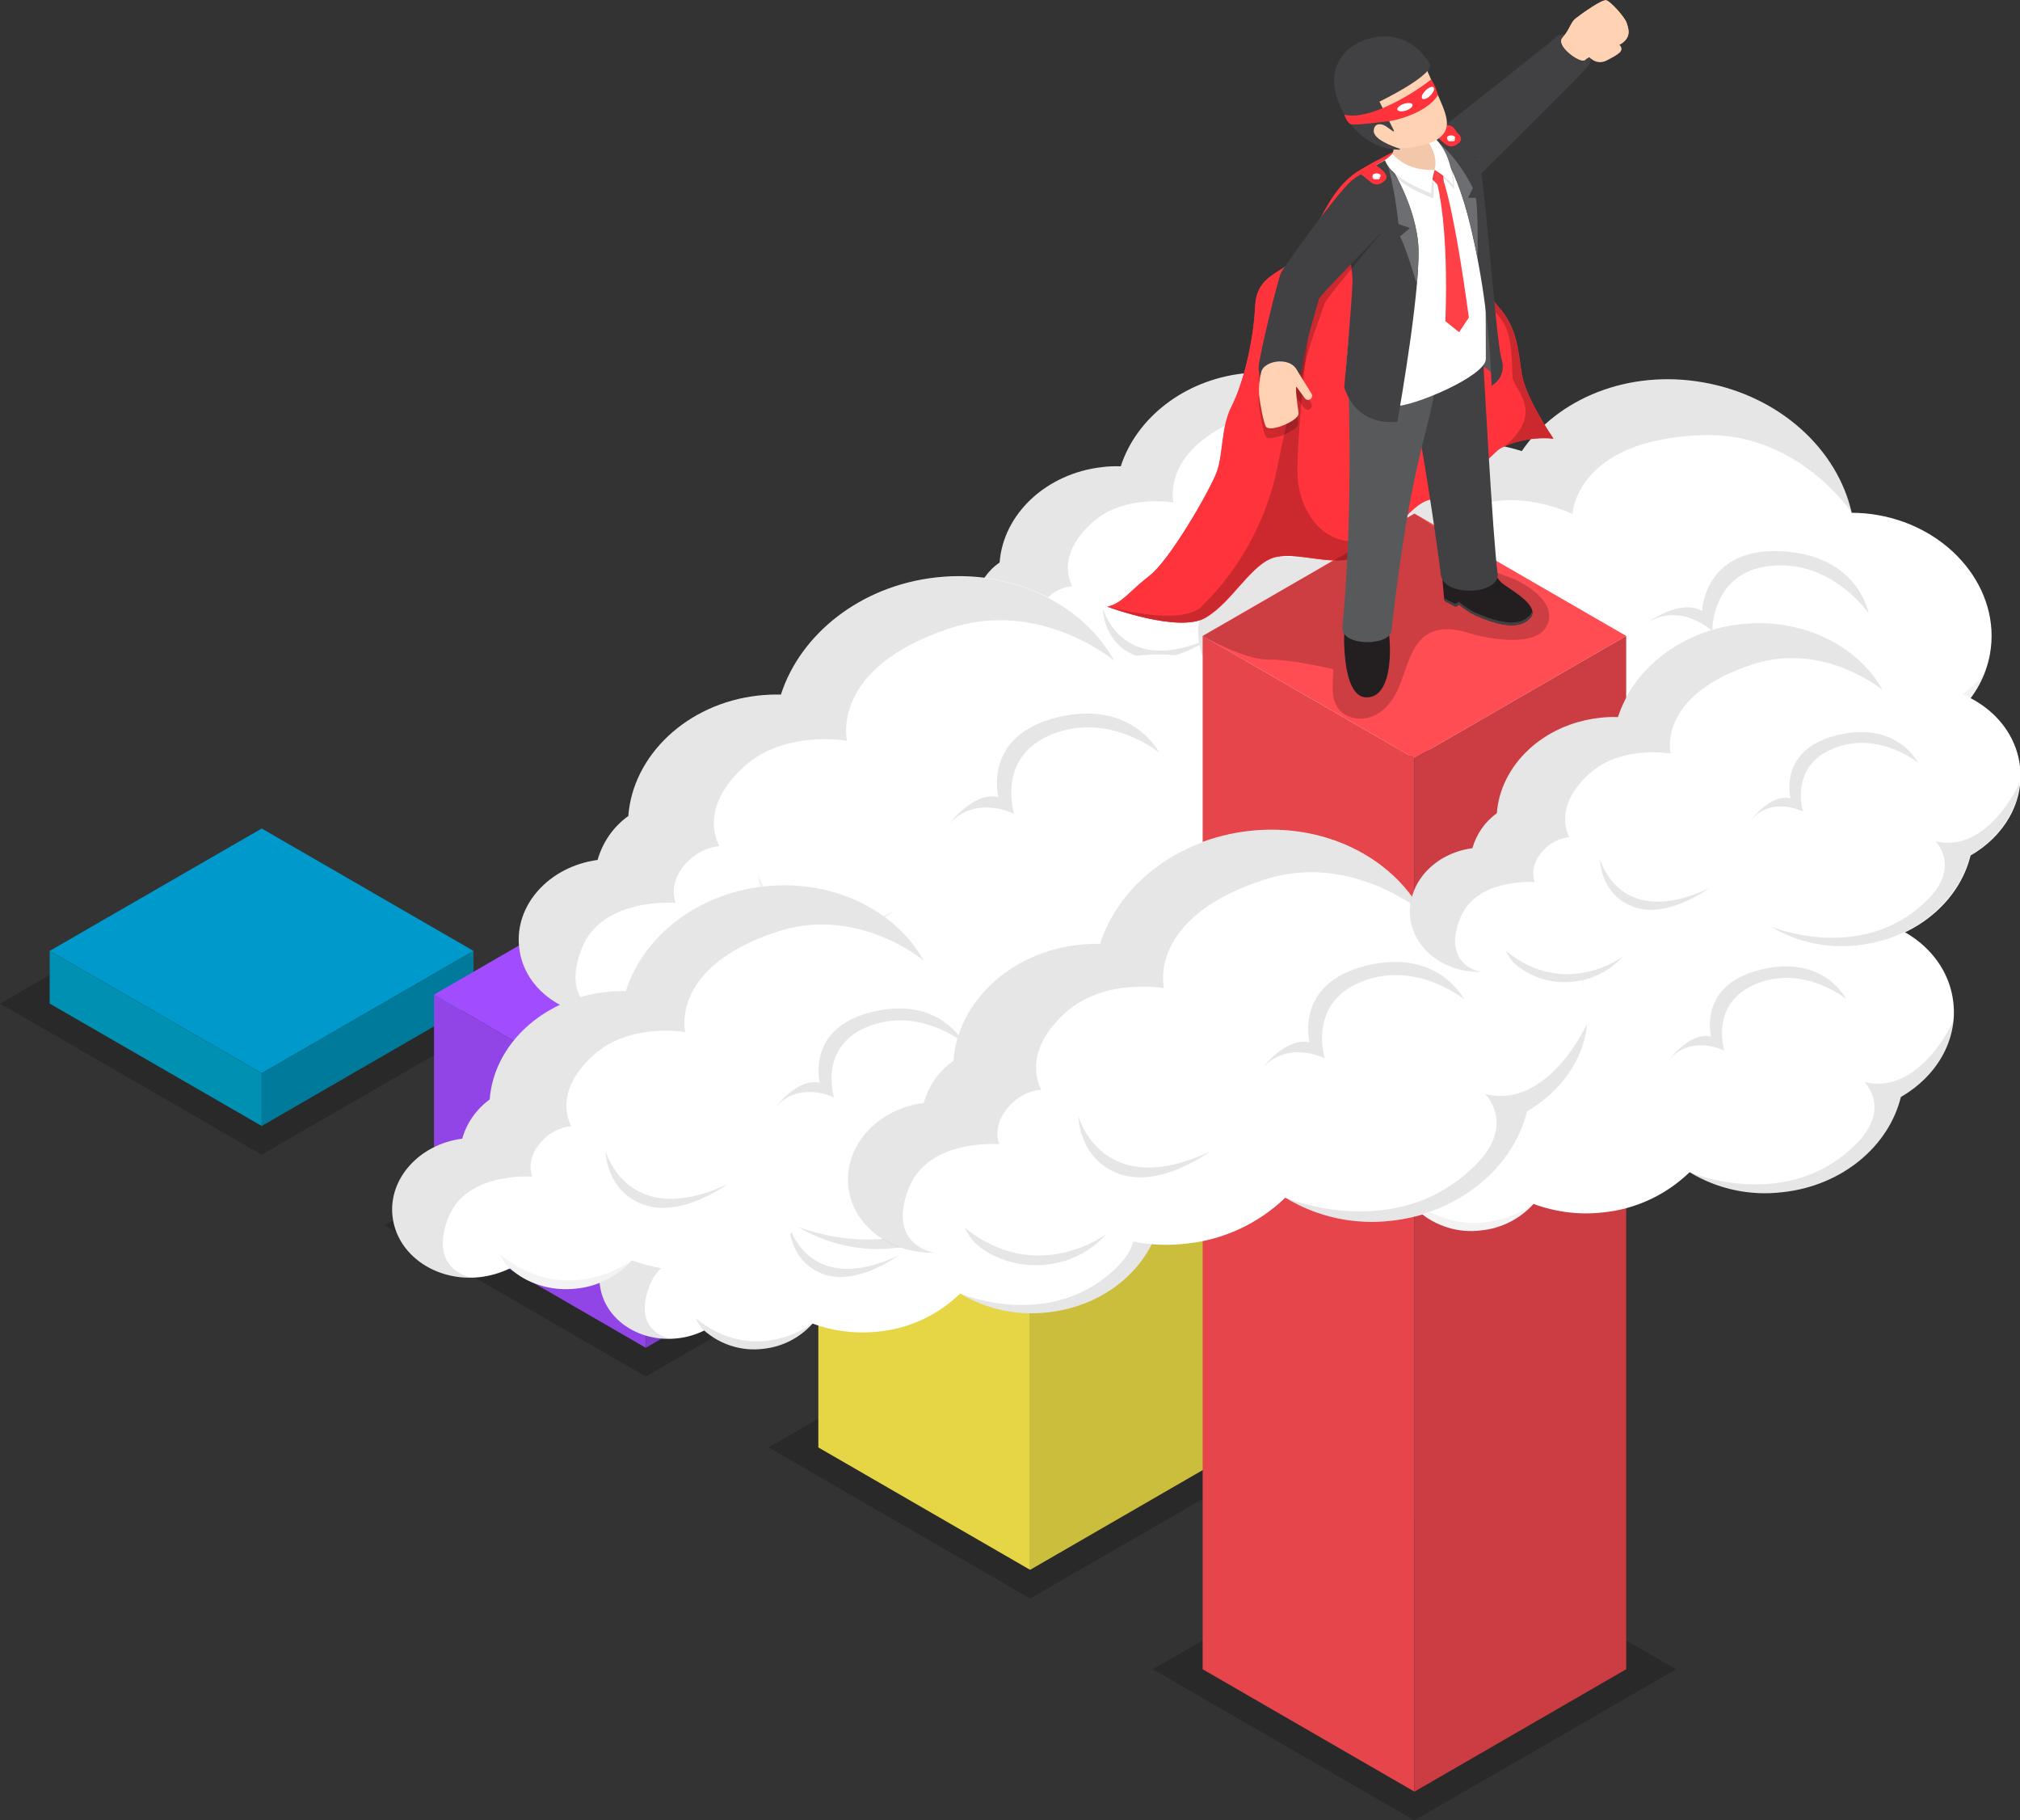
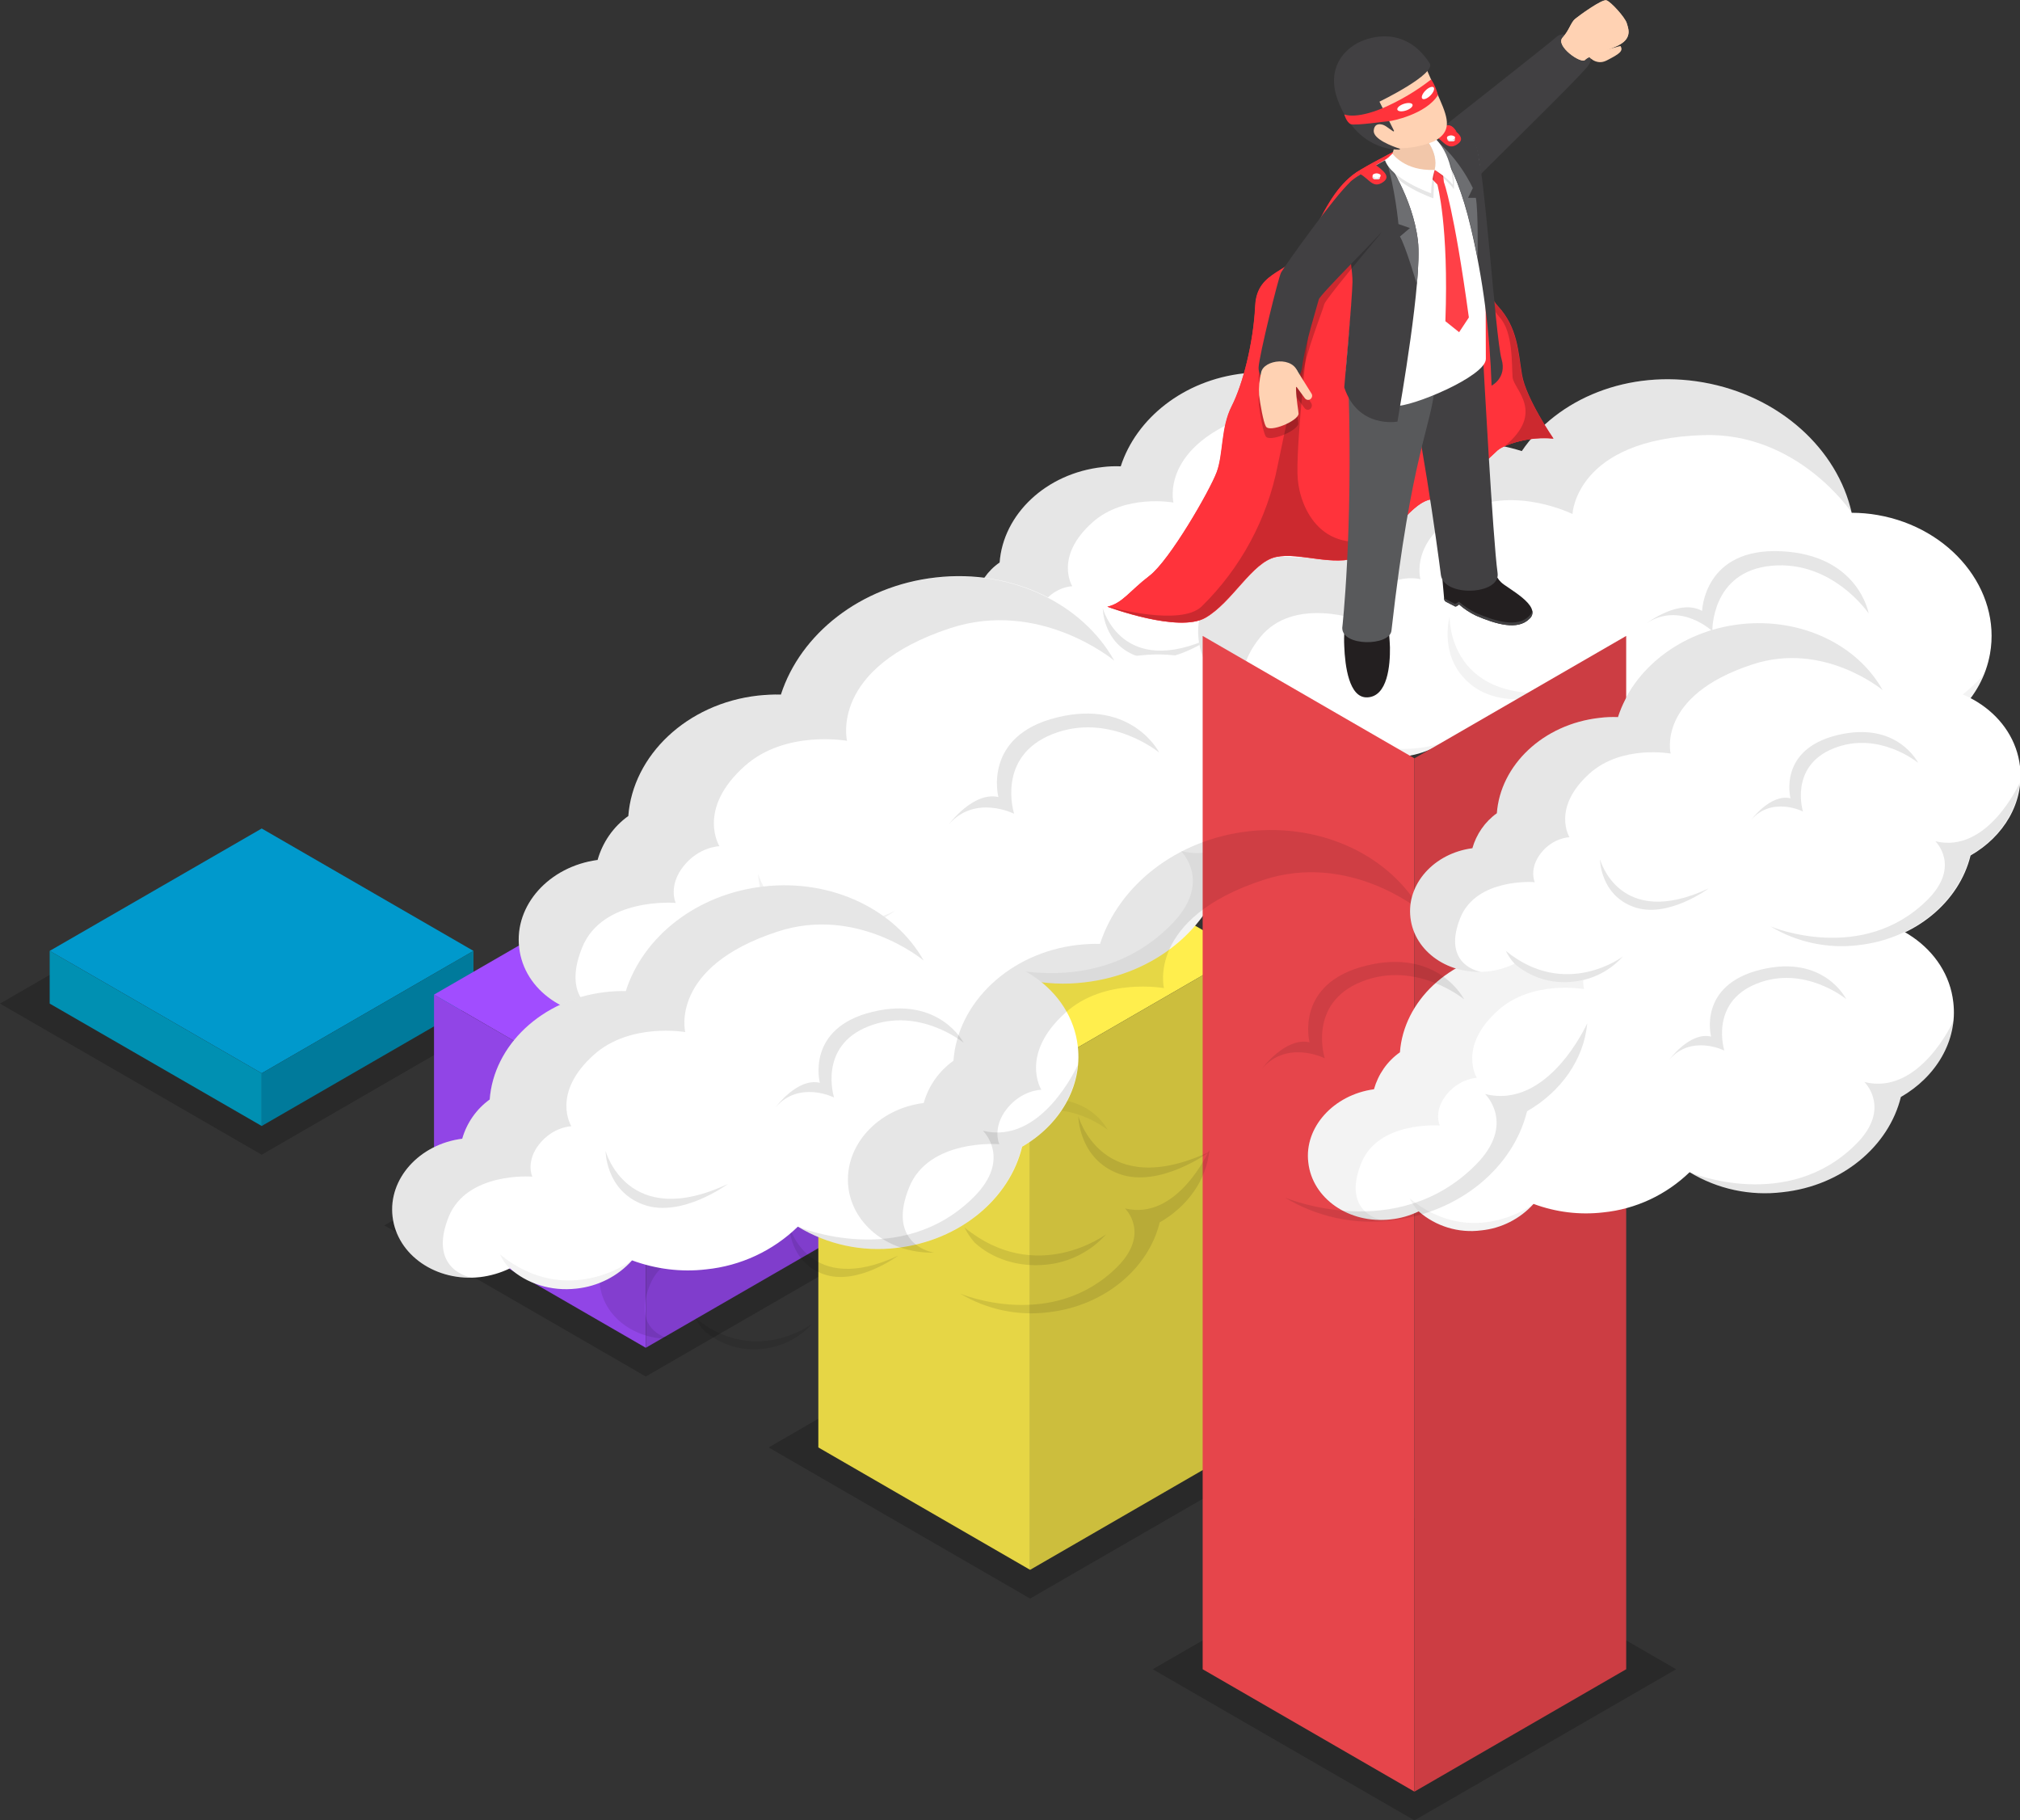
<svg xmlns="http://www.w3.org/2000/svg" version="1.1" id="Capa_1" x="0px" y="0px" width="808.9px" height="728.8px" viewBox="0 0 808.9 728.8" style="enable-background:new 0 0 808.9 728.8;" xml:space="preserve">
  <rect x="0" y="0" width="808.9" height="728.8" fill="#333333" stroke="none" />
  <style type="text/css">
	.st0{fill:#FFFFFF;}
	.st1{opacity:0.1;enable-background:new    ;}
	.st2{opacity:5.000000e-02;enable-background:new    ;}
	.st3{opacity:0.2;enable-background:new    ;}
	.st4{fill:#0099CC;}
	.st5{fill:#0090B2;}
	.st6{fill:#007A9B;}
	.st7{fill:#A14DFF;}
	.st8{fill:#9145E6;}
	.st9{fill:#803DCC;}
	.st10{fill:#FFEE4D;}
	.st11{fill:#E6D645;}
	.st12{fill:#CCBE3D;}
	.st13{fill:#FF4D53;}
	.st14{fill:#E6454B;}
	.st15{fill:#CC3D43;}
	.st16{fill:#414042;}
	.st17{fill:#FFD2B3;}
	.st18{fill:#FF333B;}
	.st19{fill:#58595B;}
	.st20{fill:#231F20;}
	.st21{fill:#6D6E71;}
	.st22{fill:#FF4047;}
	.st23{fill:#F2C7AA;}
	.st24{fill:#E6E7E8;}
</style>
  <title>docusign-encamina</title>
  <g id="Capa_2">
    <g id="Layer_1">
      <path class="st0" d="M390.5,239.1c1.6-5.6,5-10.6,9.8-13.9c1.4-19.2,18.5-35.7,41.2-38.2c2.4-0.3,4.8-0.4,7.3-0.3    c6.2-19.2,25.2-34.5,49.1-37.2c24.5-2.8,46.8,8.4,56.9,26.4c2.7-0.8,5.4-1.3,8.2-1.6c23.5-2.6,44.3,11.7,46.7,32.1    c1.7,14.5-6.5,28.1-19.8,35.7c-4.5,18.5-22.1,33.5-44.7,36c-12.3,1.5-24.7-1.2-35.2-7.5c-8.9,8.6-20.4,13.9-32.6,15.2    c-8.9,1-18-0.1-26.4-3.2c-5.1,5.7-12.1,9.3-19.7,10.1c-8.6,1.1-17.2-1.5-23.7-7.2c-3.3,1.6-6.9,2.7-10.6,3.1    c-15.7,1.8-29.6-7.8-31.2-21.5C364.1,253.5,375.2,241.1,390.5,239.1z" />
      <path class="st1" d="M365.6,266.9c1.5,12.8,13.9,22.1,28.5,21.7c-3-0.4-15.4-4.3-8.4-21.7c6.5-15.9,29.3-14.3,29.8-14.2    c-0.1-0.2-2.4-5.5,2.5-11.7s11.4-6.3,11.4-6.3s-7.4-11.7,8-25.5c12.9-11.6,32.5-8,32.5-8s-5.8-23.1,32.8-35.7    c28.3-9.3,51.6,9.9,52.1,10.3c-10-18-32.4-29.1-56.9-26.4c-24,2.7-43,18-49.1,37.2c-2.4-0.1-4.9,0-7.3,0.3    c-22.6,2.6-39.8,19-41.2,38.2c-4.8,3.4-8.2,8.3-9.8,13.9C375.2,241.1,364.1,253.5,365.6,266.9z" />
      <path class="st2" d="M509.9,270.5c10.6,6.4,23,9,35.2,7.5c22.5-2.5,40.2-17.5,44.7-36c11.2-6.4,18.8-17.1,19.9-29    c-0.3,0.5-12.9,28.5-33.8,23.4c0,0,10.4,10-3.2,23.5C546.8,285.7,510.6,270.7,509.9,270.5z" />
      <path class="st2" d="M404,280.3c0.9,1.8,2,3.5,3.4,5c6.5,5.7,15.2,8.3,23.7,7.2c7.6-0.8,14.6-4.4,19.7-10.1    C450.9,282.4,427.9,299.8,404,280.3z" />
      <path class="st2" d="M569,205c0,0-15.8-13-33.8-5.8s-12.2,25.3-12.2,25.3s-12.4-6.3-20.8,3.4c0,0,7.8-10.6,15.8-8.7    c0,0-5.2-19.5,18.8-25.3S569,205,569,205z" />
      <path class="st1" d="M485.1,255.2c0,0-16.5,12.3-30,7.4s-13.5-19.1-13.5-19.1S449.2,272,485.1,255.2z" />
      <polygon class="st3" points="0,401.8 104.8,341.3 209.5,401.8 104.8,462.3   " />
      <polygon class="st4" points="19.9,380.7 104.8,429.7 189.6,380.7 104.8,331.7   " />
      <polygon class="st5" points="104.8,429.7 104.8,450.8 19.9,401.8 19.9,380.7   " />
      <polygon class="st6" points="189.6,380.7 189.6,401.8 104.8,450.8 104.8,429.7   " />
      <polygon class="st3" points="153.9,490.6 258.6,430.1 363.4,490.6 258.6,551.1   " />
      <polygon class="st7" points="173.8,398.2 258.6,447.2 343.5,398.2 258.6,349.2   " />
      <polygon class="st8" points="258.6,447.2 258.6,539.6 173.8,490.6 173.8,398.2   " />
      <polygon class="st9" points="343.5,398.2 343.5,490.6 258.6,539.6 258.6,447.2   " />
      <polygon class="st10" points="327.7,381.4 412.5,430.4 497.3,381.4 412.5,332.5   " />
      <polygon class="st3" points="307.8,579.5 412.5,519 517.3,579.5 412.5,640   " />
      <polygon class="st11" points="412.5,430.4 412.5,628.5 327.7,579.5 327.7,381.4   " />
      <polygon class="st12" points="497.3,381.4 497.3,579.5 412.5,628.5 412.5,430.4   " />
      <path class="st0" d="M239.3,344.3c2-7.1,6.3-13.3,12.3-17.6c1.8-24.2,23.4-45,51.9-48.2c3-0.3,6.1-0.5,9.2-0.4    c7.8-24.2,31.8-43.5,62-46.9c30.8-3.5,59,10.6,71.7,33.2c3.4-1,6.8-1.7,10.3-2c29.6-3.3,55.9,14.8,58.8,40.5    c2.1,18.3-8.2,35.4-25,45c-5.7,23.3-27.9,42.2-56.3,45.4c-15.5,1.9-31.1-1.5-44.4-9.5c-11.2,10.8-25.7,17.6-41.2,19.2    c-11.2,1.3-22.6,0-33.2-4c-6.4,7.2-15.3,11.7-24.9,12.7c-11.6,1.3-22.5-2.4-29.9-9.1c-4.2,2-8.7,3.4-13.4,3.9    c-19.8,2.2-37.4-9.9-39.3-27.1C205.9,362.4,219.9,346.9,239.3,344.3z" />
      <path class="st1" d="M207.8,379.4c1.8,16.2,17.6,27.9,35.9,27.3c-3.7-0.5-19.4-5.4-10.6-27.3c8.1-20.1,36.9-18,37.5-17.9    c-0.2-0.3-3-7,3.1-14.7c6.3-7.9,14.4-8,14.4-8s-9.3-14.8,10.1-32.1c16.3-14.6,41-10.1,41-10.1s-7.3-29.1,41.3-45.1    c35.7-11.7,65.1,12.5,65.7,13c-12.7-22.7-40.9-36.7-71.7-33.2c-30.2,3.4-54.2,22.7-62,46.9c-3.1-0.1-6.1,0.1-9.2,0.4    c-28.5,3.2-50.1,24-51.9,48.2c-6,4.3-10.3,10.5-12.3,17.6C219.9,346.9,205.9,362.4,207.8,379.4z" />
      <path class="st2" d="M389.7,383.8c13.3,8.1,29,11.4,44.4,9.5c28.4-3.2,50.7-22.1,56.3-45.4c14.1-8.1,23.7-21.6,25.1-36.6    c-0.3,0.6-16.3,36-42.6,29.4c0,0,13.1,12.6-4.1,29.7C436.2,403.1,390.6,384.2,389.7,383.8z" />
      <path class="st2" d="M256.2,396.2c1.1,2.3,2.6,4.4,4.3,6.3c7.4,6.8,18.3,10.4,29.9,9.1c9.6-1,18.5-5.5,24.9-12.7    C315.3,399,286.4,420.9,256.2,396.2z" />
      <path class="st1" d="M464.2,301.3c0,0-19.9-16.4-42.7-7.4s-15.4,31.9-15.4,31.9s-15.6-7.9-26.2,4.3c0,0,9.8-13.3,19.9-11    c0,0-6.5-24.6,23.6-31.9S464.2,301.3,464.2,301.3z" />
      <path class="st2" d="M358.5,364.6c0,0-20.9,15.5-37.9,9.3s-17-24.1-17-24.1S313.3,385.9,358.5,364.6z" />
      <path class="st0" d="M520.3,223.4c3.9-6.2,9.8-11,16.8-13.4c8.5-22.7,35.1-36.6,63.4-31.6c3,0.5,6,1.3,8.9,2.2    c14.3-21.1,42.7-32.8,72.7-27.5c30.6,5.4,53.7,26.8,59.4,52.2c3.5,0,7,0.3,10.4,0.9c29.3,5.1,49.5,30,45,55.5    c-3.2,18.1-17.9,31.7-36.7,36.2c-12,20.7-38.7,32.6-66.8,27.6c-15.4-2.6-29.4-10.2-39.9-21.7c-13.8,7.2-29.6,9.6-44.9,6.8    c-11.2-1.9-21.7-6.5-30.8-13.2c-8.2,5.1-18,6.9-27.5,5.1c-11.5-2-21-8.6-26.1-17.2c-4.6,0.8-9.3,0.8-13.9,0    c-19.6-3.4-33.1-20-30.1-37.1C483.2,231.3,501,220.4,520.3,223.4z" />
      <path class="st1" d="M480.2,248.1c-2.8,16,9,31.7,26.7,36.4c-3.5-1.5-17.1-10.6-2.4-29.2c13.5-17,40.5-6.9,41.1-6.6    c-0.1-0.3-1-7.6,7.2-13.2c8.3-5.8,16-3.6,16-3.6s-4.7-16.7,18.7-27.9c19.7-9.4,42.2,1.8,42.2,1.8s1.2-30,52.4-31.6    c37.5-1.2,58.9,30.3,59.4,31c-5.7-25.3-28.8-46.8-59.4-52.1c-30-5.3-58.4,6.4-72.7,27.5c-2.9-0.9-5.9-1.7-8.9-2.2    c-28.3-5-54.9,8.9-63.4,31.6c-7,2.4-12.9,7.1-16.8,13.4C501,220.4,483.2,231.3,480.2,248.1z" />
      <path class="st2" d="M653.5,303.8c10.5,11.5,24.6,19.1,39.9,21.7c28.2,5,54.8-6.9,66.8-27.6c15.8-3.8,28.8-14,34.4-28    c-0.5,0.5-25.8,29.9-49.2,16.2c0,0,9,15.8-12.3,27.3C692.7,335.4,654.2,304.4,653.5,303.8z" />
      <path class="st2" d="M521.9,278c0.4,2.5,1.2,5,2.3,7.3c5.2,8.6,14.6,15.1,26.1,17.2c9.5,1.8,19.3-0.1,27.5-5.1    C577.8,297.3,543.9,310.1,521.9,278z" />
      <path class="st1" d="M748.3,245.6c0,0-14.4-21.3-38.8-19.1s-23.8,26.2-23.8,26.2s-12.7-12-26.3-3.2c0,0,13.2-10,22.2-4.9    c0,0,0.7-25.4,31.7-23.9S748.3,245.6,748.3,245.6z" />
      <path class="st2" d="M628.9,276.5c0,0-24.4,9-38.9-1.7s-9.5-27.9-9.5-27.9S579.5,284.1,628.9,276.5z" />
-       <polygon class="st13" points="481.6,254.6 566.4,303.6 651.2,254.6 566.4,205.6   " />
      <polygon class="st3" points="461.6,668.3 566.4,607.8 671.2,668.3 566.4,728.8   " />
      <polygon class="st14" points="566.4,303.6 566.4,717.3 481.6,668.3 481.6,254.6   " />
      <polygon class="st15" points="651.2,254.6 651.2,668.3 566.4,717.3 566.4,303.6   " />
      <path class="st16" d="M574.5,53.5c0,0,45.2-35.5,49-38.9s18.9,4.2,12,12.3c-6.8,7.9-38.1,38.1-45.3,45.7    C582.7,80.3,559.9,63.7,574.5,53.5z" />
      <path class="st17" d="M630.8,7.5c1.2-1,10.7-8,12.5-7.4s7.4,6.8,8.1,9.1s2.5,6.5-4.3,9.4s-10.8,3.7-12.4,5.4s-11.9-5.6-9-8.9    S629,9,630.8,7.5z" />
      <path class="st17" d="M647.1,18.6c-2.5,1-4.6,1.8-6.3,2.5c-3.1,1.1-5.1,1.9-6.1,2.9c-1.6,1.6-11.9-5.6-9-8.9    c2.2-2.4,2.9-4.6,3.9-6.1l0,0c0.3-0.5,0.7-1,1.2-1.4c1.2-1,10.7-8,12.5-7.4s7.4,6.8,8.1,9.1S653.9,15.7,647.1,18.6z" />
-       <path class="st17" d="M635.7,21.9c0,0.4,3.3,4.6,7.7,2.3c5.1-2.6,6.8-3.8,5.5-5.8C647.4,16.1,638.7,22,635.7,21.9z" />
+       <path class="st17" d="M635.7,21.9c0,0.4,3.3,4.6,7.7,2.3c5.1-2.6,6.8-3.8,5.5-5.8z" />
      <path class="st18" d="M578.9,50.4c0,0-31.4,15-37.3,19.7c-7.3,5.8-11.5,14.2-17.7,27s-20.6,10.3-21.3,25.4s-5,31.5-9.4,40.1    s-3.3,19.1-6,26.4s-18.8,35.3-26.9,41.5s-10.8,11-16.9,12.4c0,0,28.3,10.6,39.2,4.5s18.8-22.4,28.4-24.4s22.6,4,33.4,0    s19.6-21.3,28.3-23s24.4-17.4,27-19.7s13.1-5.8,22.3-4.7c0,0-11.1-16.1-12.7-25.5s-1.6-18.8-9.7-27.6s-13-39-12.6-48.4    S584.4,48.2,578.9,50.4z" />
      <path class="st18" d="M622.1,175.6c-6.6-0.6-13.3,0.4-19.5,3c-1,0.4-2,1-2.9,1.7c-2.6,2.4-18.4,18-27,19.7    c-5.5,1.1-11,8.4-17,14.6c-3.5,3.7-7.3,7-11.3,8.4c-10.8,4-23.7-2-33.4,0s-17.6,18.2-28.4,24.4c-10.5,5.9-37.2-3.8-39.1-4.5l0,0    l0,0l0,0c6.1-1.4,8.8-6.2,16.9-12.4s24.2-34.2,26.9-41.5s1.7-17.8,6-26.4s8.6-25,9.4-40.1s15-12.6,21.3-25.4s10.4-21.2,17.7-27    c6-4.7,37.3-19.7,37.3-19.7c5.5-2.2,8.6,14.2,8.2,23.7c-0.3,6.8,2.2,24.6,6.7,37.1l0,0c1.7,4.8,3.7,8.9,5.9,11.3    c8,8.7,8.1,18.1,9.7,27.6S622.1,175.6,622.1,175.6z" />
-       <path class="st19" d="M598,151c0,0-0.6-3.5-5.8-4.6l2.7-23.9C597.2,131.8,598.2,141.4,598,151z" />
      <path class="st3" d="M555.7,214.5c-3.5,3.7-7.3,7-11.3,8.4c-10.8,4-23.7-2-33.4,0s-17.6,18.2-28.4,24.4c-10.6,6-37.8-4-39.1-4.5    c1.3,0.4,29.3,8.1,37.7,0c15.7-15.4,26.3-35.1,30.5-56.7c5.9-29.2,12-52.1,12.3-53c-0.2,1.3-5.4,47.8-4.3,58.9    C520.7,203.4,529.4,224,555.7,214.5L555.7,214.5z" />
      <path class="st3" d="M622.1,175.6c-6.6-0.6-13.3,0.4-19.5,3c16.4-13.7,3.5-22.6,3.1-27.6s0.3-18-5.2-24    c-5.3-5.8-6.6-15.1-6.7-15.8c1.7,4.8,3.7,8.9,5.9,11.3c8,8.7,8.1,18.1,9.7,27.6S622.1,175.6,622.1,175.6z" />
      <path class="st3" d="M537.6,87.8c0,0-0.8,15.6-13.4,22.8s-12.5,16.7-12.5,16.7s3.5-11.3,13-13.4S537,100.9,537.6,87.8z" />
-       <path class="st3" d="M604.7,231.2c-9.2-3.2-14.6-7-22.5-6.1c0.1-0.8,0.3-1.6,0.5-2.4c2.2-6.5-16.3-17-16.3-17l-84.8,49    c0,0,17.2,9.7,26.6,9.4c6.9-0.2,19.4,2.4,25.7,3.8c0,0.2,0,0.4,0,0.5c-0.1,5-1.1,10.5,1.6,14.7s8.7,5.6,13.5,3.9    s8.3-5.8,10.5-10.4c3.9-8.1,5-18.9,12.9-23.1c4.8-2.5,10.7-1.7,16,0s26.9,6.5,31.2-3.3S608.8,232.6,604.7,231.2z" />
      <path class="st20" d="M598.7,229.1c0.4,1.5,1.2,2.8,2.3,3.9c2.2,2.4,16.8,9.4,11.5,14.7c-4.7,4.8-13.5,2.2-21.4-1.2    c-2.5-1.2-4.8-2.7-6.8-4.5c0,0-1.2,1-1.5,0.8l-3.7-1.9c-0.5-0.2-0.8-0.7-0.8-1.2c0,0-0.9-10-1.2-13.4S596.5,219.9,598.7,229.1z" />
      <path class="st16" d="M613.6,244.4c0.1,0.6,0.1,1.3-0.1,1.9c-0.2,0.5-0.5,1-1,1.4c-4.7,4.8-13.4,2.2-21.4-1.2    c-2.5-1.2-4.8-2.7-6.8-4.5c0,0-1.2,1-1.5,0.8l-0.1-1.1c0.3,0.1,1.5-0.8,1.5-0.8c2.1,1.8,4.4,3.3,6.8,4.5c8,3.4,16.7,6,21.4,1.2    C613,246,613.4,245.3,613.6,244.4z" />
      <path class="st16" d="M582.7,241.8l-3.7-1.9c-0.5-0.2-0.8-0.7-0.8-1.2l0.1,1.1c0,0.5,0.4,1,0.8,1.2l3.7,1.9L582.7,241.8z" />
      <path class="st16" d="M594,145.1c0,0,3.8,70.8,5.7,84.3c1.3,8.8-21.5,9.8-22.7,0.8c-1.5-12-8.6-62.7-13.7-79.3    S588,116.4,594,145.1z" />
      <path class="st20" d="M538.4,252.4c-0.2,2.1-0.2,4.2-0.1,6.3c0.3,7.9,1.9,20.8,9.2,20.5c8.2-0.3,9.2-12.9,9.1-20    c-0.1-3.2-0.4-5.6-0.4-5.9c0-8.3-4.7-9.6-8.4-9.5S538.4,243.1,538.4,252.4z" />
      <path class="st19" d="M540,155.2c1.8,58.3-2.5,96.2-2.5,96.2c0,7.5,19,7.3,19.7,1.1c8-71.2,16.3-82.6,17.3-97.8    C575.7,137.7,539.7,127.1,540,155.2z" />
      <path class="st0" d="M589.7,56.1c-4.7-4.2-12.4-4.7-17.8-1.5c-3.2,1.9-7.4,3.9-11.7,6.3c-6.5,3.7-17,9.3-18.7,11.7    c-2.5,3.5,0.6,19.5,0.6,40.4L539,148c0,3,1.3,12.5,19.7,14.5c6.1,0.7,36.3-11.8,36.3-18.8C594.9,124.7,595.4,61.2,589.7,56.1z" />
      <path class="st16" d="M572.4,54.4c0,0,9.9,7.9,16.6,36.8c4.9,20.7,7.6,41.9,8.3,63.2c0,0,6.2-3.1,4-10.6c-2.6-9.1-7-81.3-10.7-87    S577,51.8,572.4,54.4z" />
      <path class="st16" d="M555.1,63.9c0,0,10.7,15.2,12.7,32.5c1.8,15.3-7,65.3-8.2,72.4c0,0-15.8,2.9-21.3-13.7    c0,0,3.2-35.5,3.3-42.3s-5.1-33.3-1.3-39.4C542,70.7,553.8,64.7,555.1,63.9z" />
      <path class="st21" d="M560,89.7l4.6,1.6l-4,3.4c2.2,3.6,6.6,18.6,6.8,19.2c0.6-7.2,0.9-13.5,0.4-17.4    c-2.2-18.1-12.7-32.5-12.7-32.5C558.7,75.4,560,89.7,560,89.7z" />
      <path class="st21" d="M572.5,54.4c0.6,0.5,10,8.8,16.6,36.8c0.9,3.8,1.7,7.5,2.4,11.2c0.1,0.4,0.2,0.8,0.2,1.1    c0-0.7,0.3-18.8-0.7-24.3h-3.1l1.9-3.9C589.8,75.4,583.7,61.7,572.5,54.4z" />
      <path class="st22" d="M574.5,68l2.9-2.3l0.8,7.2c0,0,4,10.3,10,54.2l-3.9,5.9l-5.5-4.4c1.4-38.1-3.2-54.7-3.2-54.7l-4.8-5    L574.5,68z" />
      <path class="st23" d="M558.7,54.5c0.1,2.1-0.6,6.8-1.8,8.5c-1.4,1.8,9.1,8.8,17.7,5.1c2.9-1.2,1.1-10.7-4.4-14.3    c0,0-4.8-3.9-7.7-2.7C562.4,51,558.6,52.2,558.7,54.5z" />
      <path class="st1" d="M558.5,63.4c0,0,4,5.3,16,4.7c0,0-0.3,5.2-0.5,11.3c0,0-15.9-5.5-18.4-13.2C556.6,65.3,557.6,64.3,558.5,63.4    z" />
      <path class="st0" d="M557.6,61.5c0,0,4.9,7.1,16.9,6.5c-0.9,3.1-1.4,6.3-1.4,9.4c0,0-15.9-5.6-18.5-13.3    C555.7,63.4,556.6,62.5,557.6,61.5z" />
      <path class="st1" d="M574.5,68c0,0,5.7,5,7.7,7.7c0,0,1.4-13.4-8.7-20l-3.9-1.6C569.6,54.1,576.3,60.3,574.5,68z" />
      <path class="st0" d="M574.5,68c0,0,5.3,3.3,7.3,6c0,0,0.2-13-8.7-20l-3.4,0.1C569.6,54.1,576.3,60.3,574.5,68z" />
      <path class="st18" d="M543,69.1c4.6,1,6.1,6.5,10.2,4.2s1.4-4.6-3.2-7.9L543,69.1z" />
      <path class="st24" d="M552.8,70.3c0,0.1,0,0.1,0,0.2l0,0c0,0.1,0,0.1-0.1,0.2l0,0c0,0.1-0.1,0.1-0.1,0.1l-0.1,0.1l-0.1,0.1    c-0.1,0.1-0.2,0.1-0.3,0.1H552h-0.2h-0.2H551h-0.3l0,0l-0.2-0.1l0,0l-0.4,0c-0.1-0.1-0.3-0.2-0.4-0.3c-0.1-0.1-0.1-0.2-0.1-0.3V71    c0,0.3,0.2,0.5,0.5,0.7l0.2,0.1h0h0.1h0.1h0.1h0.2h0.7h0.1h0.1h0.2h0.1l0,0c0.1,0,0.2-0.1,0.3-0.1l0,0l0.1-0.1l0.1-0.1l0,0    l0.1-0.1l0,0l0,0l0,0v-0.1l0,0l0,0v-0.1c0,0,0-0.1,0-0.1l0,0L552.8,70.3z" />
      <path class="st0" d="M552.4,69.7c0.4,0.1,0.6,0.5,0.4,0.9c-0.1,0.2-0.2,0.4-0.4,0.4c-0.7,0.4-1.6,0.4-2.3,0    c-0.4-0.1-0.6-0.5-0.4-0.9c0.1-0.2,0.2-0.4,0.4-0.4C550.8,69.3,551.7,69.3,552.4,69.7z" />
      <path class="st18" d="M572.5,53.5c4.6,1,6.4,6.9,10.5,4.6s1.6-4.5-3-7.8L572.5,53.5z" />
      <path class="st24" d="M582.7,55.1c0,0.1,0,0.1,0,0.2l0,0c0,0.1,0,0.1-0.1,0.2l0,0c0,0.1-0.1,0.1-0.1,0.1l-0.1,0.1l-0.1,0.1    c-0.1,0.1-0.2,0.1-0.3,0.1h-0.1h-0.2h-0.2h-0.7h-0.3l0,0l-0.2-0.1l0,0l-0.2-0.1c-0.1-0.1-0.3-0.2-0.4-0.3    c-0.1-0.1-0.1-0.2-0.1-0.3v0.7c0,0.3,0.2,0.5,0.5,0.7l0.2,0.1h0h0.1h0.1h0.1h0.2h0.7h0.1h0.1h0.2h0.1l0,0c0.1,0,0.2-0.1,0.3-0.1    l0,0l0.1-0.1l0.1-0.1l0,0l0.1-0.1l0,0l0,0l0,0V56l0,0l0,0v-0.1c0,0,0-0.1,0-0.1l0,0L582.7,55.1z" />
      <path class="st0" d="M582.2,54.5c0.4,0.1,0.6,0.5,0.4,0.9c-0.1,0.2-0.2,0.4-0.4,0.4c-0.7,0.4-1.6,0.4-2.3,0    c-0.4-0.1-0.6-0.5-0.4-0.9c0.1-0.2,0.2-0.4,0.4-0.4C580.7,54.1,581.5,54.1,582.2,54.5z" />
      <path class="st17" d="M559.1,17c1,0,7.2,0.9,9.7,5.1l7.8,17.8c3.5,8,4.7,12.8-2.2,16.6c0,0-18.8,8.7-30.5-4.3    c0,0-16.2-19.9,0.6-32.1C549.7,16.4,556.2,16.9,559.1,17z" />
      <path class="st16" d="M543.5,17.3c5.8-3.1,19.5-6.6,29,8c2.8,4.3-20.1,15.4-20.1,15.4l5.8,11.6c0.1,0.1,0,0.2-0.1,0.3    c-0.1,0-0.1,0-0.2,0l-2.7-1.9c-0.6-0.4-1.3-0.8-2.1-0.9c-1.2-0.2-2.8,0-3,2.5c-0.2,3.5,7.6,6.3,10.3,7.2c0.1,0,0.2,0.1,0.2,0.2    c0,0.1-0.1,0.2-0.2,0.2c-3.5,0.1-16.7-0.9-24-18.1C530.8,29,536.9,20.9,543.5,17.3z" />
      <path class="st18" d="M573.1,31.8c-6,4.7-12.5,8.5-19.4,11.5c-11.1,4.6-15.4,2.5-15.4,2.5s0.9,3.2,2.6,3.9s14.5-1.2,15.4-1.2    s14.7-2.7,19.5-10.4C575.3,35.9,574.4,33.7,573.1,31.8z" />
      <ellipse transform="matrix(0.707 -0.707 0.707 0.707 141.182 415.269)" class="st0" cx="571.9" cy="37.2" rx="3.2" ry="1.4" />
      <ellipse transform="matrix(0.95 -0.313 0.313 0.95 14.773 178.117)" class="st0" cx="562.5" cy="43" rx="3.2" ry="1.4" />
      <path class="st3" d="M541,76.4c-6.6,5.8-26.9,34.4-28,36.5s-8.8,33.4-9,38c0,1.1,0.2,2.1,0.7,3.1c-0.6,2.6-0.8,5.4-0.6,8.1    c0.4,3.3,1.7,10.8,2.7,12.5c1.4,2.7,13.1-2.2,13.1-5.1c0-0.9-0.9-5.6-1-9.4c0-0.4,0-0.8,0-1.2h0.2l3.3,4.5    c0.6,0.7,1.6,0.9,2.3,0.3c0.6-0.5,0.8-1.4,0.5-2.1l-4.7-7.6c0.5-0.9,0.9-1.9,1-3c1.2-9.4,8-26.1,8.8-29.2    c0.5-2,17.5-22.2,22.2-27.8C556.8,88.6,547.6,70.7,541,76.4z" />
      <path class="st16" d="M541,72.6c-6.6,5.8-26.9,34.4-28,36.5s-8.8,33.4-9,38c-0.3,8.6,16.2,10,17.4,0c1.2-9.4,5.9-24,6.7-27.2    c0.5-2,22.8-23.9,27.4-29.5C559.9,85.1,547.6,66.9,541,72.6z" />
      <path class="st17" d="M519.4,148.3l5.8,9.3c0.5,0.8,0.2,1.8-0.6,2.3c0,0,0,0,0,0l0,0c-0.7,0.4-1.6,0.2-2.1-0.5l-3.3-4.5    c0,0-6.7,2.1-5.7-5.3S519.4,148.3,519.4,148.3z" />
      <path class="st17" d="M505,149.2c-0.7,2.9-1,6-0.8,9c0.4,3.3,1.7,10.8,2.7,12.5c1.4,2.7,13.1-2.2,13.1-5.1c0-0.9-0.9-5.6-1-9.4    c-0.1-3.3,1-6,0.9-6.4C518.4,142.3,505.9,143.9,505,149.2z" />
-       <path class="st0" d="M265.1,486.5c1.6-5.6,5-10.6,9.8-14c1.4-19.2,18.5-35.7,41.2-38.2c2.4-0.3,4.8-0.4,7.3-0.3    c6.2-19.2,25.2-34.5,49.1-37.2c24.5-2.8,46.8,8.4,56.9,26.4c2.7-0.8,5.4-1.3,8.1-1.6c23.5-2.6,44.4,11.7,46.7,32.1    c1.6,14.5-6.5,28.1-19.8,35.7c-4.5,18.5-22.1,33.5-44.7,36c-12.3,1.5-24.7-1.2-35.2-7.5c-8.9,8.6-20.4,14-32.7,15.2    c-8.9,1-18-0.1-26.4-3.2c-5.1,5.7-12.1,9.3-19.7,10.1c-8.6,1.1-17.2-1.6-23.7-7.3c-3.3,1.6-6.9,2.7-10.6,3.1    c-15.7,1.8-29.6-7.8-31.2-21.5C238.6,500.9,249.8,488.6,265.1,486.5z" />
      <path class="st1" d="M240.2,514.3c1.5,12.8,13.9,22.1,28.5,21.7c-3-0.4-15.4-4.3-8.4-21.7c6.5-15.9,29.3-14.3,29.8-14.2    c-0.1-0.2-2.4-5.5,2.5-11.7s11.4-6.3,11.4-6.3s-7.4-11.7,8-25.5c12.9-11.6,32.5-8,32.5-8s-5.8-23.1,32.8-35.7    c28.3-9.3,51.6,9.9,52.1,10.3c-10-18-32.4-29.1-56.9-26.4c-24,2.7-43,18-49.1,37.2c-2.4-0.1-4.9,0-7.3,0.3    c-22.6,2.6-39.8,19-41.2,38.2c-4.8,3.4-8.2,8.3-9.8,14C249.8,488.6,238.6,500.9,240.2,514.3z" />
      <path class="st1" d="M384.5,517.9c10.6,6.4,23,9,35.2,7.5c22.5-2.5,40.2-17.5,44.7-36c11.2-6.4,18.8-17.1,19.9-29    c-0.3,0.5-12.9,28.5-33.8,23.4c0,0,10.4,10-3.2,23.5C421.3,533.1,385.1,518.2,384.5,517.9z" />
      <path class="st1" d="M278.5,527.7c0.9,1.8,2,3.5,3.4,5c6.5,5.7,15.1,8.4,23.7,7.3c7.6-0.8,14.6-4.4,19.7-10.1    C325.4,529.9,302.5,547.3,278.5,527.7z" />
      <path class="st2" d="M443.6,452.4c0,0-15.8-13-33.8-5.8s-12.2,25.3-12.2,25.3s-12.4-6.3-20.8,3.4c0,0,7.8-10.6,15.8-8.7    c0,0-5.1-19.5,18.8-25.3S443.6,452.4,443.6,452.4z" />
      <path class="st1" d="M359.7,502.7c0,0-16.5,12.3-30,7.4S316.1,491,316.1,491S323.8,519.5,359.7,502.7z" />
      <path class="st0" d="M185.1,455.9c1.8-6.3,5.7-11.9,11-15.7c1.6-21.6,20.8-40.1,46.3-43c2.7-0.3,5.4-0.4,8.2-0.4    c6.9-21.6,28.3-38.8,55.3-41.9c27.5-3.1,52.7,9.4,64,29.7c3-0.9,6.1-1.5,9.2-1.8c26.4-3,49.9,13.2,52.5,36.1    c1.9,16.3-7.4,31.6-22.3,40.2c-5,20.8-24.9,37.6-50.2,40.5c-13.8,1.7-27.8-1.3-39.6-8.5c-10,9.7-22.9,15.7-36.7,17.1    c-10,1.2-20.2-0.1-29.7-3.6c-5.7,6.4-13.7,10.4-22.2,11.3c-10.4,1.2-20.1-2.1-26.7-8.1c-3.7,1.8-7.8,3-11.9,3.5    c-17.6,2-33.3-8.8-35.1-24.2C155.4,472,167.9,458.1,185.1,455.9z" />
      <path class="st1" d="M157.1,487.1c1.6,14.4,15.7,24.9,32,24.4c-3.3-0.4-17.3-4.8-9.4-24.4c7.3-17.9,33-16.1,33.5-16    c-0.2-0.2-2.7-6.2,2.8-13.1s12.8-7.1,12.8-7.1s-8.3-13.1,9-28.6c14.5-13,36.6-9.1,36.6-9.1s-6.5-26,36.9-40.2    c31.8-10.5,58.1,11.1,58.6,11.6c-11.3-20.2-36.5-32.8-64-29.7c-27,3-48.4,20.2-55.3,41.9c-2.7-0.1-5.5,0.1-8.2,0.4    c-25.5,2.9-44.7,21.4-46.3,43c-5.3,3.8-9.2,9.4-11,15.7C167.9,458.2,155.4,472,157.1,487.1z" />
      <path class="st1" d="M319.4,491.1c11.9,7.2,25.8,10.2,39.6,8.5c25.4-2.9,45.2-19.7,50.2-40.5c12.6-7.2,21.1-19.3,22.4-32.7    c-0.3,0.5-14.5,32.1-38,26.3c0,0,11.7,11.2-3.6,26.5C360.9,508.3,320.2,491.4,319.4,491.1z" />
      <path class="st2" d="M200.2,502.2c1,2.1,2.3,4,3.9,5.7c6.6,6,16.3,9.3,26.7,8.1c8.6-0.9,16.5-4.9,22.2-11.3    C253,504.6,227.2,524.2,200.2,502.2z" />
      <path class="st1" d="M385.9,417.5c0,0-17.7-14.6-38.1-6.6s-13.8,28.5-13.8,28.5s-13.9-7-23.4,3.9c0,0,8.7-11.9,17.7-9.8    c0,0-5.8-21.9,21.1-28.4S385.9,417.5,385.9,417.5z" />
      <path class="st1" d="M291.5,474c0,0-18.6,13.8-33.8,8.3s-15.2-21.5-15.2-21.5S251.2,492.9,291.5,474z" />
      <path class="st0" d="M550.2,436.1c1.7-6,5.3-11.2,10.4-14.8c1.5-20.4,19.6-37.8,43.6-40.5c2.6-0.3,5.1-0.4,7.7-0.3    c6.5-20.4,26.7-36.5,52.1-39.4c25.9-2.9,49.6,8.9,60.2,27.9c2.8-0.8,5.7-1.4,8.6-1.7c24.8-2.8,47,12.4,49.4,34    c1.8,15.4-6.9,29.8-21,37.9c-4.8,19.6-23.4,35.5-47.3,38.1c-13,1.6-26.1-1.2-37.3-8c-9.4,9.1-21.6,14.8-34.6,16.1    c-9.5,1.1-19-0.1-27.9-3.4c-5.4,6-12.9,9.8-20.9,10.6c-9.1,1.2-18.2-1.6-25.1-7.6c-3.5,1.7-7.3,2.8-11.2,3.2    c-16.6,1.9-31.4-8.3-33-22.8C522.2,451.4,534,438.3,550.2,436.1z" />
      <path class="st2" d="M523.8,465.6c1.5,13.6,14.8,23.4,30.2,23c-3.1-0.4-16.3-4.5-8.9-22.9c6.8-16.9,31-15.1,31.5-15.1    c-0.2-0.2-2.6-5.9,2.7-12.4s12.1-6.7,12.1-6.7s-7.8-12.4,8.5-27c13.7-12.3,34.4-8.5,34.4-8.5s-6.1-24.5,34.7-37.9    c30-9.8,54.7,10.5,55.2,10.9c-10.6-19-34.3-30.9-60.2-27.9c-25.4,2.9-45.5,19-52.1,39.4c-2.6-0.1-5.1,0.1-7.7,0.3    c-24,2.7-42.1,20.2-43.6,40.5c-5,3.6-8.7,8.8-10.4,14.8C534,438.3,522.2,451.4,523.8,465.6z" />
      <path class="st1" d="M676.7,469.4c11.2,6.8,24.3,9.6,37.3,8c23.9-2.7,42.6-18.6,47.3-38.1c11.9-6.8,19.9-18.1,21.1-30.8    c-0.3,0.5-13.7,30.2-35.8,24.7c0,0,11,10.6-3.4,24.9C715.8,485.5,677.4,469.6,676.7,469.4z" />
      <path class="st2" d="M564.5,479.8c0.9,1.9,2.2,3.7,3.6,5.3c6.9,6,16.1,8.8,25.1,7.6c8.1-0.8,15.5-4.6,20.9-10.7    C614.2,482.1,589.8,500.5,564.5,479.8z" />
      <path class="st1" d="M739.3,400c0,0-16.7-13.8-35.8-6.2s-13,26.8-13,26.8s-13.1-6.6-22,3.6c0,0,8.2-11.2,16.7-9.2    c0,0-5.5-20.6,19.9-26.8S739.3,400,739.3,400z" />
-       <path class="st0" d="M369.9,441.5c1.9-6.8,6.1-12.8,11.9-16.9c1.7-23.3,22.5-43.3,49.9-46.4c2.9-0.3,5.9-0.5,8.8-0.4    c7.5-23.3,30.5-41.8,59.6-45.1c29.7-3.4,56.8,10.2,69,32c3.2-0.9,6.5-1.6,9.9-2c28.4-3.2,53.8,14.2,56.6,39    c2,17.6-7.9,34.1-24,43.3c-5.4,22.4-26.8,40.6-54.2,43.7c-14.9,1.8-29.9-1.4-42.7-9.2c-10.8,10.4-24.8,16.9-39.7,18.4    c-10.8,1.3-21.8-0.1-32-3.9c-6.2,6.9-14.7,11.3-23.9,12.2c-11.2,1.3-21.7-2.3-28.8-8.8c-4,2-8.4,3.2-12.8,3.7    c-19,2.1-35.9-9.5-37.8-26C337.9,458.9,351.3,443.9,369.9,441.5z" />
      <path class="st1" d="M339.7,475.2c1.8,15.6,16.9,26.8,34.5,26.3c-3.6-0.4-18.7-5.2-10.1-26.2c7.8-19.3,35.5-17.3,36.1-17.2    c-0.2-0.3-2.9-6.7,3-14.2c6.1-7.6,13.8-7.6,13.8-7.6s-8.9-14.2,9.7-30.9c15.6-14.1,39.4-9.8,39.4-9.8s-7-28,39.8-43.3    c34.3-11.3,62.6,12,63.2,12.5c-12.2-21.8-39.3-35.3-69-32c-29.1,3.3-52.1,21.8-59.6,45.1c-2.9-0.1-5.9,0.1-8.8,0.4    c-27.4,3.1-48.2,23.1-49.9,46.4c-5.8,4.1-10,10.1-11.9,16.9C351.3,443.9,337.9,458.9,339.7,475.2z" />
      <path class="st1" d="M514.6,479.5c12.8,7.7,27.8,11,42.7,9.1c27.3-3.1,48.7-21.3,54.2-43.7c13.6-7.8,22.8-20.8,24.1-35.2    c-0.3,0.6-15.7,34.6-40.9,28.3c0,0,12.6,12.1-3.9,28.5C559.3,498,515.5,479.8,514.6,479.5z" />
      <path class="st1" d="M386.2,491.4c1.1,2.2,2.5,4.3,4.1,6.1c7.1,6.5,17.6,10,28.8,8.8c9.2-0.9,17.8-5.3,23.9-12.2    C443.1,494,415.2,515.1,386.2,491.4z" />
      <path class="st1" d="M586.3,400.1c0,0-19.1-15.8-41-7.1s-14.8,30.7-14.8,30.7s-15-7.6-25.2,4.2c0,0,9.4-12.8,19.1-10.6    c0,0-6.2-23.6,22.7-30.7S586.3,400.1,586.3,400.1z" />
      <path class="st1" d="M484.6,461c0,0-20.1,14.9-36.4,9s-16.4-23.2-16.4-23.2S441.1,481.4,484.6,461z" />
      <path class="st0" d="M589.6,339.6c1.6-5.6,5-10.6,9.8-14c1.4-19.2,18.5-35.7,41.2-38.2c2.4-0.3,4.8-0.4,7.3-0.3    c6.2-19.2,25.2-34.5,49.2-37.2c24.5-2.8,46.8,8.4,56.9,26.4c2.7-0.8,5.4-1.3,8.2-1.6c23.5-2.6,44.3,11.7,46.7,32.1    c1.7,14.5-6.5,28.1-19.8,35.7c-4.5,18.5-22.1,33.5-44.7,36c-12.3,1.5-24.6-1.2-35.2-7.6c-8.9,8.6-20.4,13.9-32.7,15.2    c-8.9,1-18-0.1-26.4-3.2c-5.1,5.7-12.2,9.3-19.8,10.1c-8.6,1.1-17.2-1.5-23.7-7.2c-3.3,1.6-6.9,2.7-10.6,3.1    c-15.7,1.8-29.6-7.8-31.2-21.5C563.2,353.9,574.3,341.6,589.6,339.6z" />
      <path class="st1" d="M564.7,367.4c1.5,12.8,13.9,22.1,28.5,21.7c-3-0.4-15.4-4.3-8.4-21.7c6.5-15.9,29.3-14.3,29.8-14.2    c-0.1-0.2-2.4-5.5,2.5-11.7s11.4-6.3,11.4-6.3s-7.3-11.7,8-25.5c12.9-11.6,32.5-8,32.5-8s-5.8-23.1,32.8-35.7    c28.3-9.3,51.6,9.9,52.1,10.3c-10-18-32.4-29.1-56.9-26.4c-24,2.7-43,18-49.2,37.2c-2.4-0.1-4.9,0-7.3,0.3    c-22.6,2.6-39.8,19-41.2,38.2c-4.8,3.4-8.2,8.3-9.8,14C574.3,341.6,563.2,353.9,564.7,367.4z" />
      <path class="st1" d="M709,370.9c10.6,6.4,23,9,35.2,7.5c22.5-2.5,40.2-17.5,44.7-36c11.2-6.4,18.8-17.1,19.9-29    c-0.3,0.5-12.9,28.5-33.8,23.4c0,0,10.4,10-3.2,23.5C745.8,386.1,709.7,371.2,709,370.9z" />
      <path class="st1" d="M603,380.7c0.9,1.8,2,3.5,3.4,5c6.5,5.7,15.2,8.4,23.8,7.3c7.6-0.8,14.6-4.4,19.7-10.1    C650,382.9,627,400.3,603,380.7z" />
      <path class="st1" d="M768.1,305.4c0,0-15.8-13-33.8-5.8S722,324.9,722,324.9s-12.4-6.3-20.8,3.4c0,0,7.8-10.6,15.8-8.7    c0,0-5.2-19.5,18.8-25.3S768.1,305.4,768.1,305.4z" />
      <path class="st1" d="M684.2,355.7c0,0-16.5,12.3-30,7.4S640.7,344,640.7,344S648.3,372.5,684.2,355.7z" />
    </g>
  </g>
</svg>